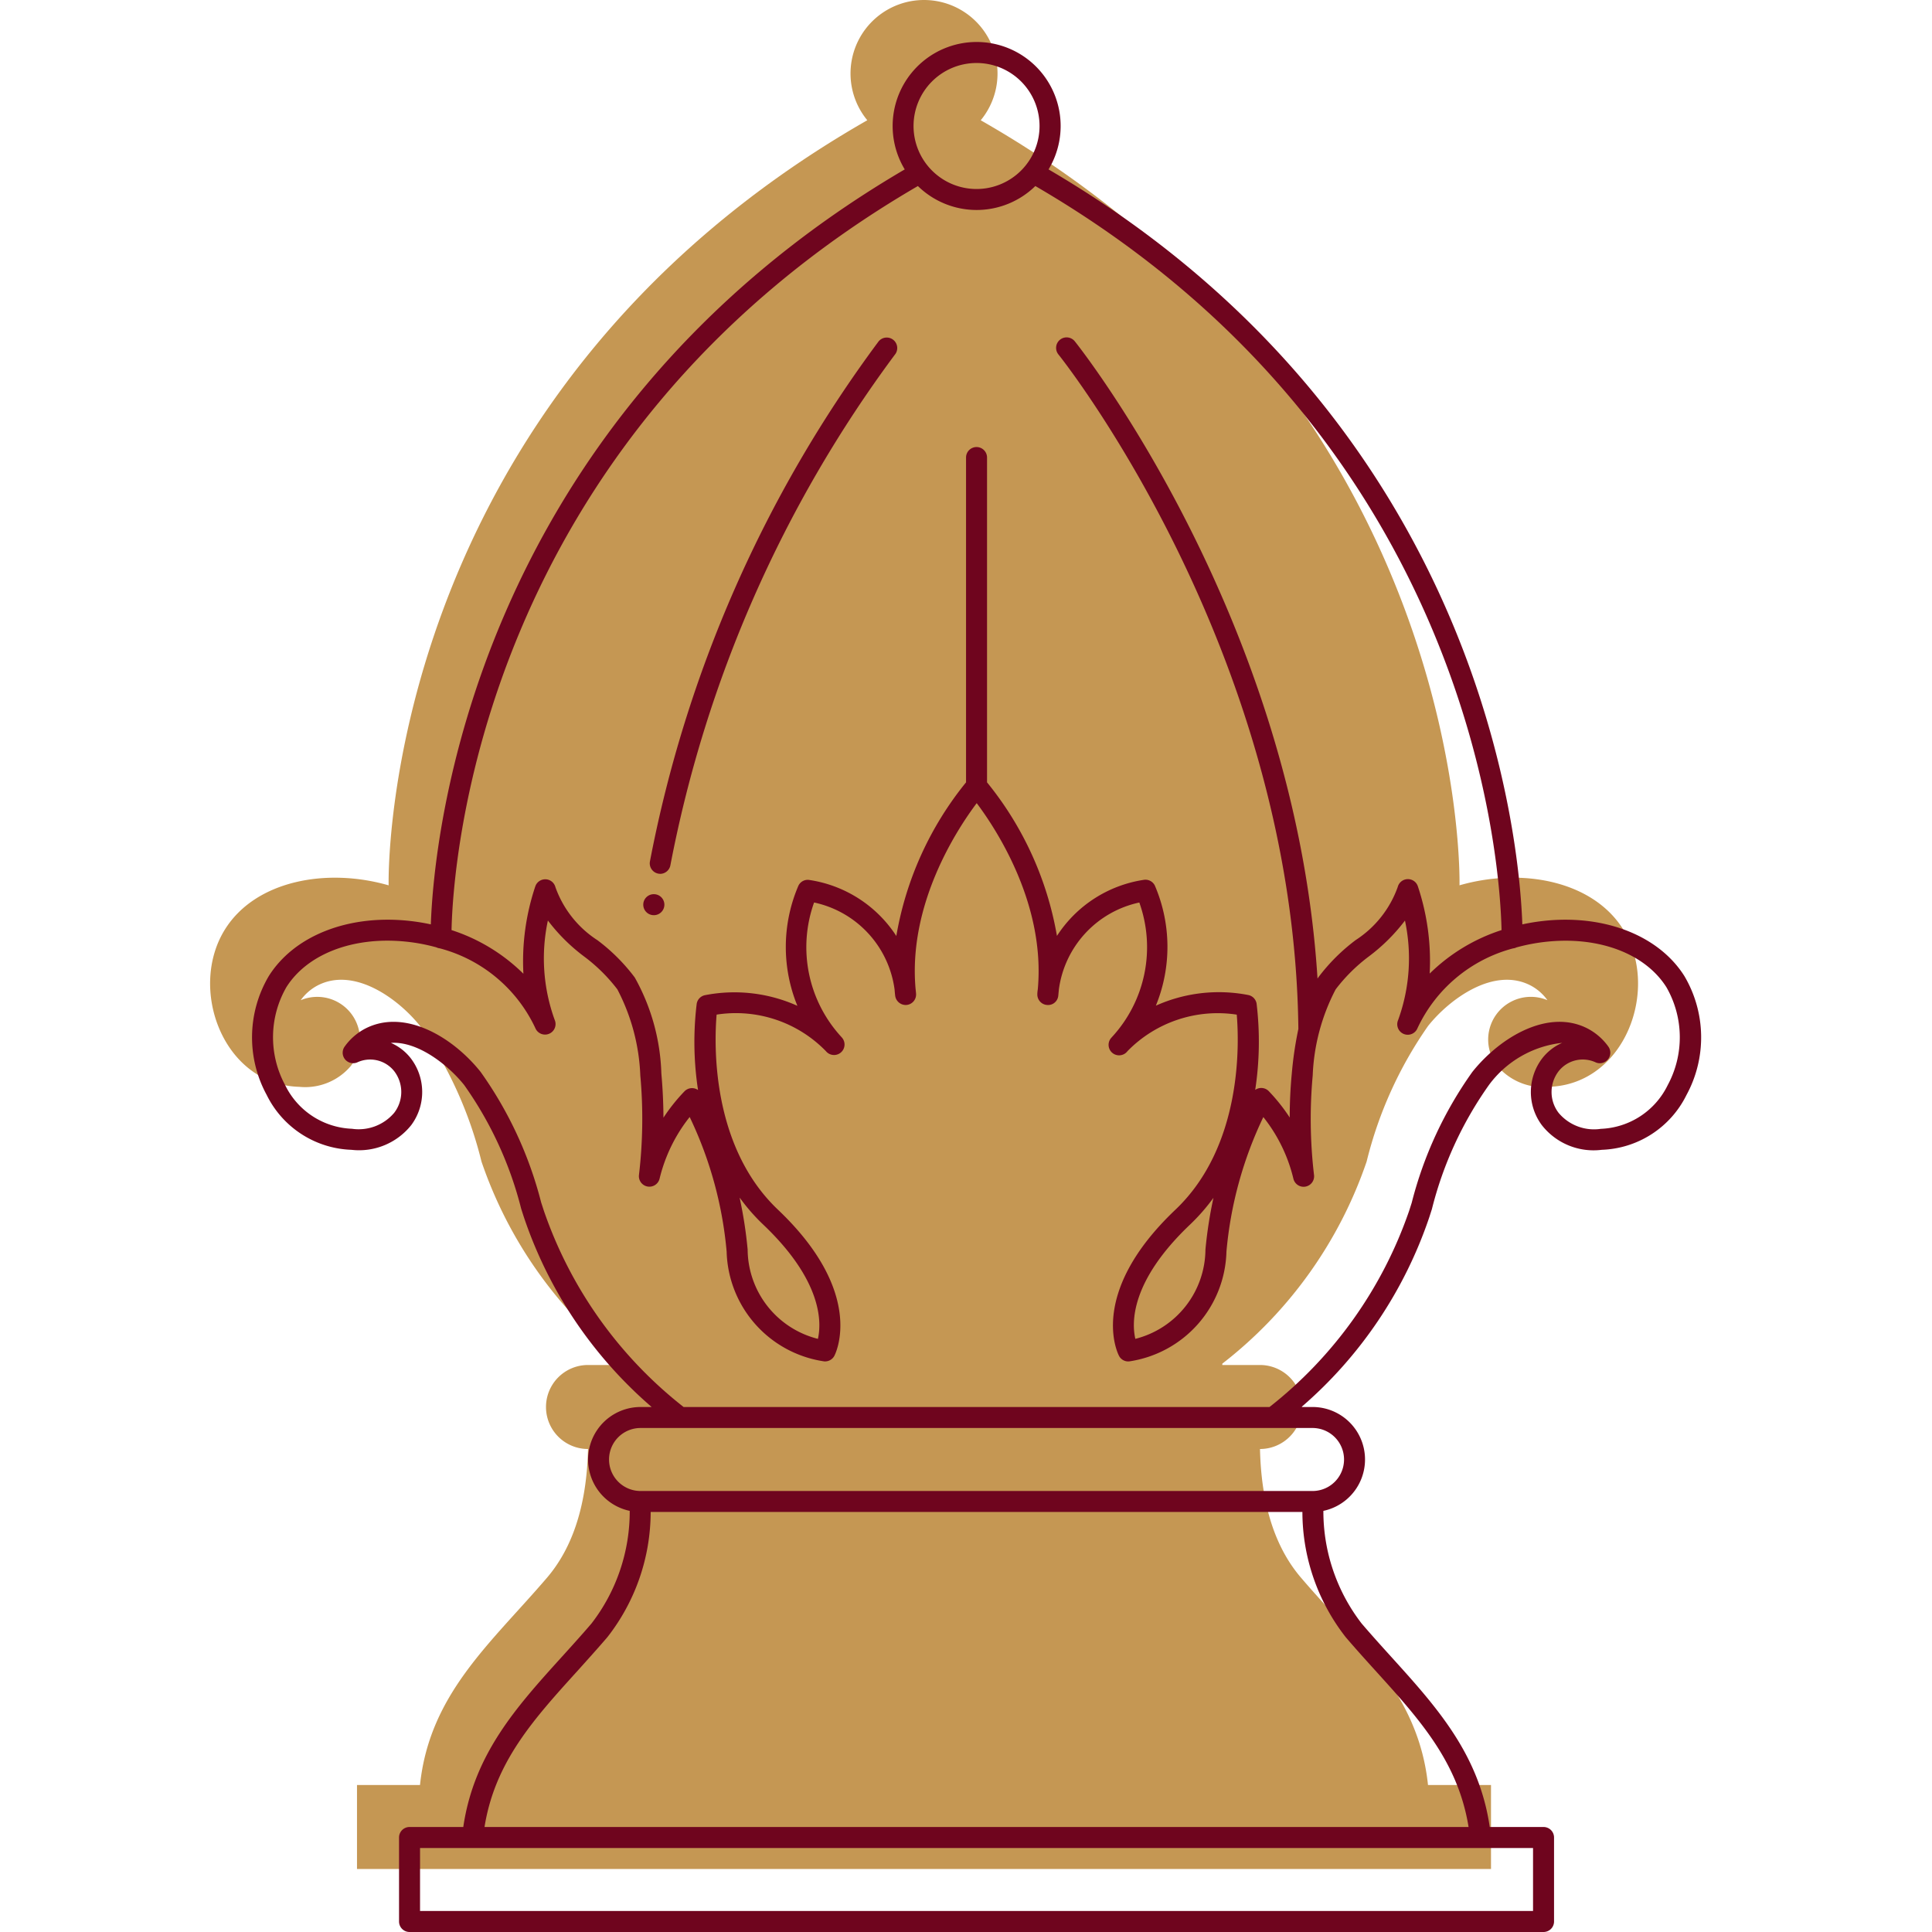
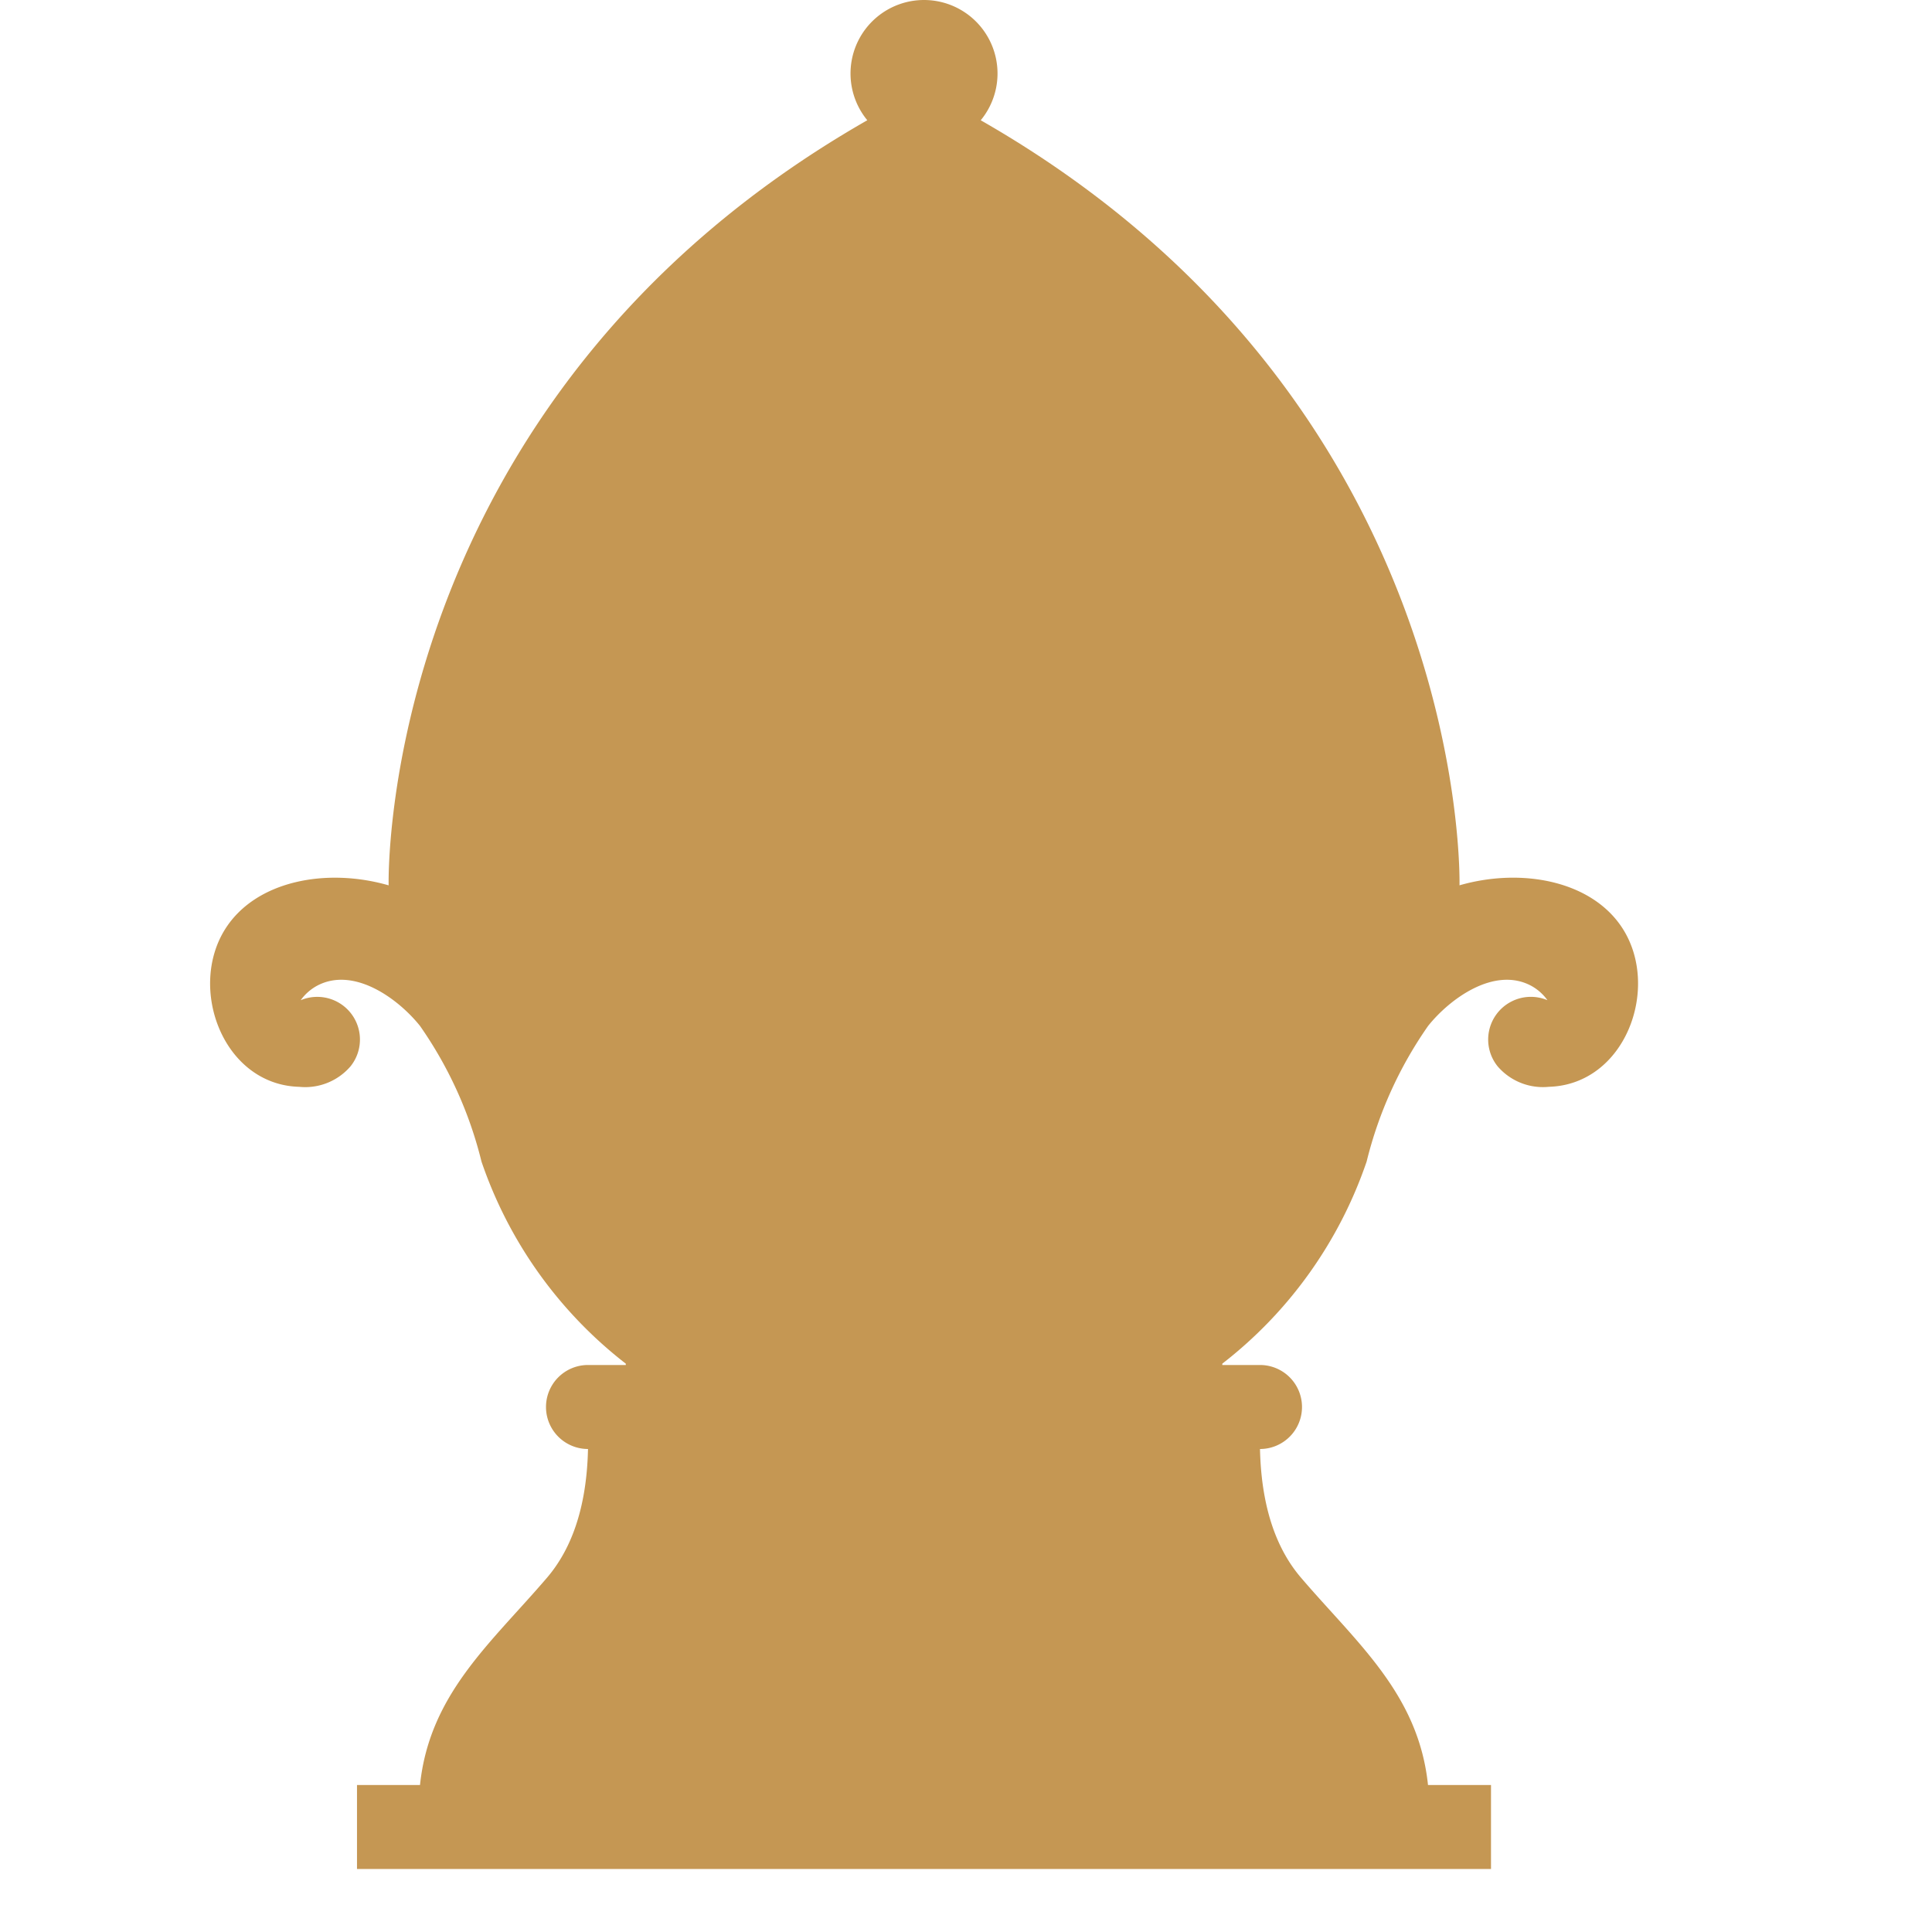
<svg xmlns="http://www.w3.org/2000/svg" width="92" height="92" viewBox="0 0 92 92">
  <g transform="translate(-4280 -2537)">
-     <rect width="92" height="92" transform="translate(4280 2537)" fill="none" />
    <path d="M36.7,5.726c23.4,13.382,22.8,36.438,22.8,36.438v-.006c2.973-.856,6.335-.214,7.784,2.083,1.788,2.835.1,7.407-3.529,7.512a2.846,2.846,0,0,1-2.435-.97,2.033,2.033,0,0,1,2.367-3.155,2.309,2.309,0,0,0-.8-.7c-1.733-.9-3.829.61-4.882,1.925a19.3,19.3,0,0,0-2.927,6.458,20.572,20.572,0,0,1-6.873,9.625V65H50a2,2,0,0,1,0,4c.071,3.244,1.04,5.062,1.958,6.135C54.63,78.257,57.547,80.666,58,85h3v4H7V85h3c.454-4.334,3.37-6.743,6.043-9.865C16.961,74.062,17.93,72.244,18,69a2,2,0,0,1,0-4h1.8v-.063a20.568,20.568,0,0,1-6.872-9.625,19.324,19.324,0,0,0-2.927-6.458c-1.053-1.315-3.15-2.828-4.882-1.925a2.314,2.314,0,0,0-.8.7,2.033,2.033,0,0,1,2.367,3.155,2.844,2.844,0,0,1-2.434.97c-3.624-.1-5.317-4.677-3.529-7.512,1.449-2.3,4.81-2.939,7.784-2.083l0,.006S7.894,19.108,31.3,5.726a3.5,3.5,0,1,1,5.176.249" transform="translate(4290 2537)" fill="#c59753" />
-     <path d="M64,92.5H10a.5.5,0,0,1-.5-.5V88a.5.5,0,0,1,.5-.5h2.559c.508-3.481,2.549-5.735,4.705-8.115.464-.513.936-1.033,1.4-1.575a8.728,8.728,0,0,0,1.821-5.364A2.5,2.5,0,0,1,21,67.5h.529a20.625,20.625,0,0,1-6.082-9.035l-.131-.406A17.6,17.6,0,0,0,12.6,52.166c-.757-.945-2.2-2.093-3.488-2.005a2.416,2.416,0,0,1,.943.729,2.643,2.643,0,0,1,.03,3.181,3.175,3.175,0,0,1-2.855,1.182A4.677,4.677,0,0,1,3.2,52.645a5.736,5.736,0,0,1,.1-5.669c1.176-1.866,3.638-2.88,6.442-2.648a9.818,9.818,0,0,1,1.272.19c.133-3.868,1.84-23.815,22.567-35.951a4,4,0,1,1,6.848,0C61.149,20.7,62.857,40.65,62.99,44.518a9.8,9.8,0,0,1,1.271-.19c2.794-.231,5.266.781,6.444,2.648a5.743,5.743,0,0,1,.1,5.67,4.678,4.678,0,0,1-4.034,2.607,3.125,3.125,0,0,1-2.857-1.181,2.643,2.643,0,0,1,.029-3.182,2.421,2.421,0,0,1,.944-.73A5,5,0,0,0,61.4,52.166a17.588,17.588,0,0,0-2.716,5.91l-.125.389A20.645,20.645,0,0,1,52.472,67.5H53a2.5,2.5,0,0,1,.516,4.946,8.739,8.739,0,0,0,1.822,5.364c.465.543.936,1.064,1.4,1.577,2.155,2.38,4.195,4.633,4.7,8.113H64a.5.5,0,0,1,.5.5v4a.5.5,0,0,1-.5.5m-53.5-1h53v-3h-53Zm3.071-4H60.43c-.5-3.1-2.329-5.119-4.432-7.441-.472-.521-.949-1.049-1.42-1.6a9.7,9.7,0,0,1-2.061-5.96H21.482a9.69,9.69,0,0,1-2.06,5.96c-.47.549-.948,1.076-1.418,1.6C15.9,82.38,14.067,84.4,13.57,87.5M21,71.5H53a1.5,1.5,0,0,0,0-3H21a1.5,1.5,0,1,0,0,3Zm2.051-4h27.9A20.259,20.259,0,0,0,57.6,58.158l.123-.385a18.647,18.647,0,0,1,2.889-6.232c1.339-1.673,3.637-3.03,5.5-2.056a2.822,2.822,0,0,1,.974.853.5.5,0,0,1-.013.6.5.5,0,0,1-.578.157,1.462,1.462,0,0,0-1.776.415,1.628,1.628,0,0,0,0,1.985,2.2,2.2,0,0,0,2.011.759,3.7,3.7,0,0,0,3.181-2.078,4.789,4.789,0,0,0-.06-4.666c-.977-1.549-3.082-2.387-5.515-2.184a8.9,8.9,0,0,0-1.626.289.472.472,0,0,1-.163.047,6.991,6.991,0,0,0-4.55,3.8v0a.5.5,0,1,1-.922-.387h0a8.6,8.6,0,0,0,.326-4.738,8.7,8.7,0,0,1-1.72,1.708A8.045,8.045,0,0,0,54.1,47.614a9.654,9.654,0,0,0-1.092,4.1,22.721,22.721,0,0,0,.063,4.739.5.5,0,0,1-.983.175,7.519,7.519,0,0,0-1.431-2.934A18.615,18.615,0,0,0,48.9,60.1a5.429,5.429,0,0,1-4.628,5.228.493.493,0,0,1-.488-.265c-.063-.12-1.5-2.986,2.69-6.962,3.192-3.033,3.032-7.921,2.917-9.285a6.007,6.007,0,0,0-5.2,1.735.311.311,0,0,1-.023.028.5.5,0,0,1-.76-.65l.03-.034a6.314,6.314,0,0,0,1.313-6.418,4.9,4.9,0,0,0-3.83,4.135c-.009.1-.019.2-.029.3a.489.489,0,0,1-.535.444.5.5,0,0,1-.462-.518c0-.006,0-.09.022-.231.369-4.053-1.973-7.616-2.909-8.862-.937,1.246-3.278,4.809-2.909,8.862.018.142.022.225.022.231a.5.5,0,0,1-.462.518.508.508,0,0,1-.534-.444c-.012-.1-.021-.2-.029-.3a4.9,4.9,0,0,0-3.832-4.136,6.312,6.312,0,0,0,1.313,6.417.444.444,0,0,1,.029.035.5.5,0,0,1-.759.65c-.008-.008-.016-.018-.024-.027a5.98,5.98,0,0,0-5.2-1.736c-.116,1.364-.276,6.252,2.916,9.285,4.186,3.975,2.753,6.842,2.691,6.962a.5.5,0,0,1-.489.265A5.43,5.43,0,0,1,25.1,60.1a18.658,18.658,0,0,0-1.76-6.409,7.431,7.431,0,0,0-.608.886,7.6,7.6,0,0,0-.825,2.049.5.5,0,0,1-.573.375.5.5,0,0,1-.409-.55,22.848,22.848,0,0,0,.064-4.739,9.635,9.635,0,0,0-1.093-4.1,8.028,8.028,0,0,0-1.59-1.57,8.686,8.686,0,0,1-1.718-1.708,8.585,8.585,0,0,0,.326,4.738v0h0a.5.5,0,0,1-.923.387v0a6.991,6.991,0,0,0-4.551-3.8.473.473,0,0,1-.162-.047,8.757,8.757,0,0,0-1.628-.289c-2.425-.2-4.537.635-5.514,2.184a4.789,4.789,0,0,0-.059,4.666,3.7,3.7,0,0,0,3.18,2.078,2.217,2.217,0,0,0,2.011-.759,1.628,1.628,0,0,0,0-1.986A1.461,1.461,0,0,0,7.5,51.094a.5.5,0,0,1-.579-.158.5.5,0,0,1-.01-.6,2.8,2.8,0,0,1,.972-.851c1.871-.973,4.164.383,5.5,2.056a18.637,18.637,0,0,1,2.883,6.213l.13.4A20.24,20.24,0,0,0,23.05,67.5m2.67-9.961A20.706,20.706,0,0,1,26.1,60a4.42,4.42,0,0,0,3.346,4.255c.173-.758.236-2.738-2.6-5.437a9.175,9.175,0,0,1-1.122-1.283m22.56,0a9.307,9.307,0,0,1-1.122,1.283c-2.838,2.7-2.777,4.674-2.6,5.437A4.42,4.42,0,0,0,47.9,60.005a20.717,20.717,0,0,1,.381-2.466M16.462,42.371h.02a.5.5,0,0,1,.465.376,5.005,5.005,0,0,0,2,2.524,8.866,8.866,0,0,1,1.777,1.775,9.941,9.941,0,0,1,1.267,4.57q.094,1.045.1,2.107a8.612,8.612,0,0,1,1-1.254.5.5,0,0,1,.647-.063,15.149,15.149,0,0,1-.065-4.1.5.5,0,0,1,.407-.419,7.321,7.321,0,0,1,4.389.509,7.393,7.393,0,0,1,.05-5.723.493.493,0,0,1,.542-.266,5.994,5.994,0,0,1,4.119,2.664A15.837,15.837,0,0,1,36.5,37.755V22.288a.5.5,0,0,1,1,0V37.755a15.858,15.858,0,0,1,3.329,7.312A5.988,5.988,0,0,1,44.948,42.4a.5.5,0,0,1,.541.266,7.392,7.392,0,0,1,.05,5.723,7.323,7.323,0,0,1,4.39-.509.5.5,0,0,1,.408.419,15.292,15.292,0,0,1-.067,4.1.5.5,0,0,1,.648.063,8.569,8.569,0,0,1,.995,1.253q0-1.061.1-2.106a17.565,17.565,0,0,1,.312-2.111c-.2-18.027-11.305-31.97-11.417-32.108a.5.5,0,1,1,.777-.629c.11.135,10.47,13.138,11.552,30.338l.04-.06a8.9,8.9,0,0,1,1.779-1.775,5.014,5.014,0,0,0,2-2.524.5.5,0,0,1,.958-.038,11.245,11.245,0,0,1,.564,4.159A8.678,8.678,0,0,1,62,44.79c-.062-2.956-1.259-23.246-22.2-35.431a4,4,0,0,1-5.593,0C13.26,21.543,12.062,41.834,12,44.79a8.667,8.667,0,0,1,3.422,2.079,11.217,11.217,0,0,1,.566-4.159.5.5,0,0,1,.473-.339M37,3.5a3,3,0,1,0,3,3,3,3,0,0,0-3-3M21.635,44.08a.5.5,0,0,1-.505-.5.5.5,0,0,1,.494-.5h.011a.5.5,0,0,1,0,1m.3-1.97a.437.437,0,0,1-.088-.008.5.5,0,0,1-.4-.58,60.624,60.624,0,0,1,10.88-24.753.5.5,0,1,1,.777.629A59.575,59.575,0,0,0,22.422,41.7a.5.5,0,0,1-.492.412" transform="translate(4289.502 2536.5)" fill="#6f051e" />
  </g>
</svg>